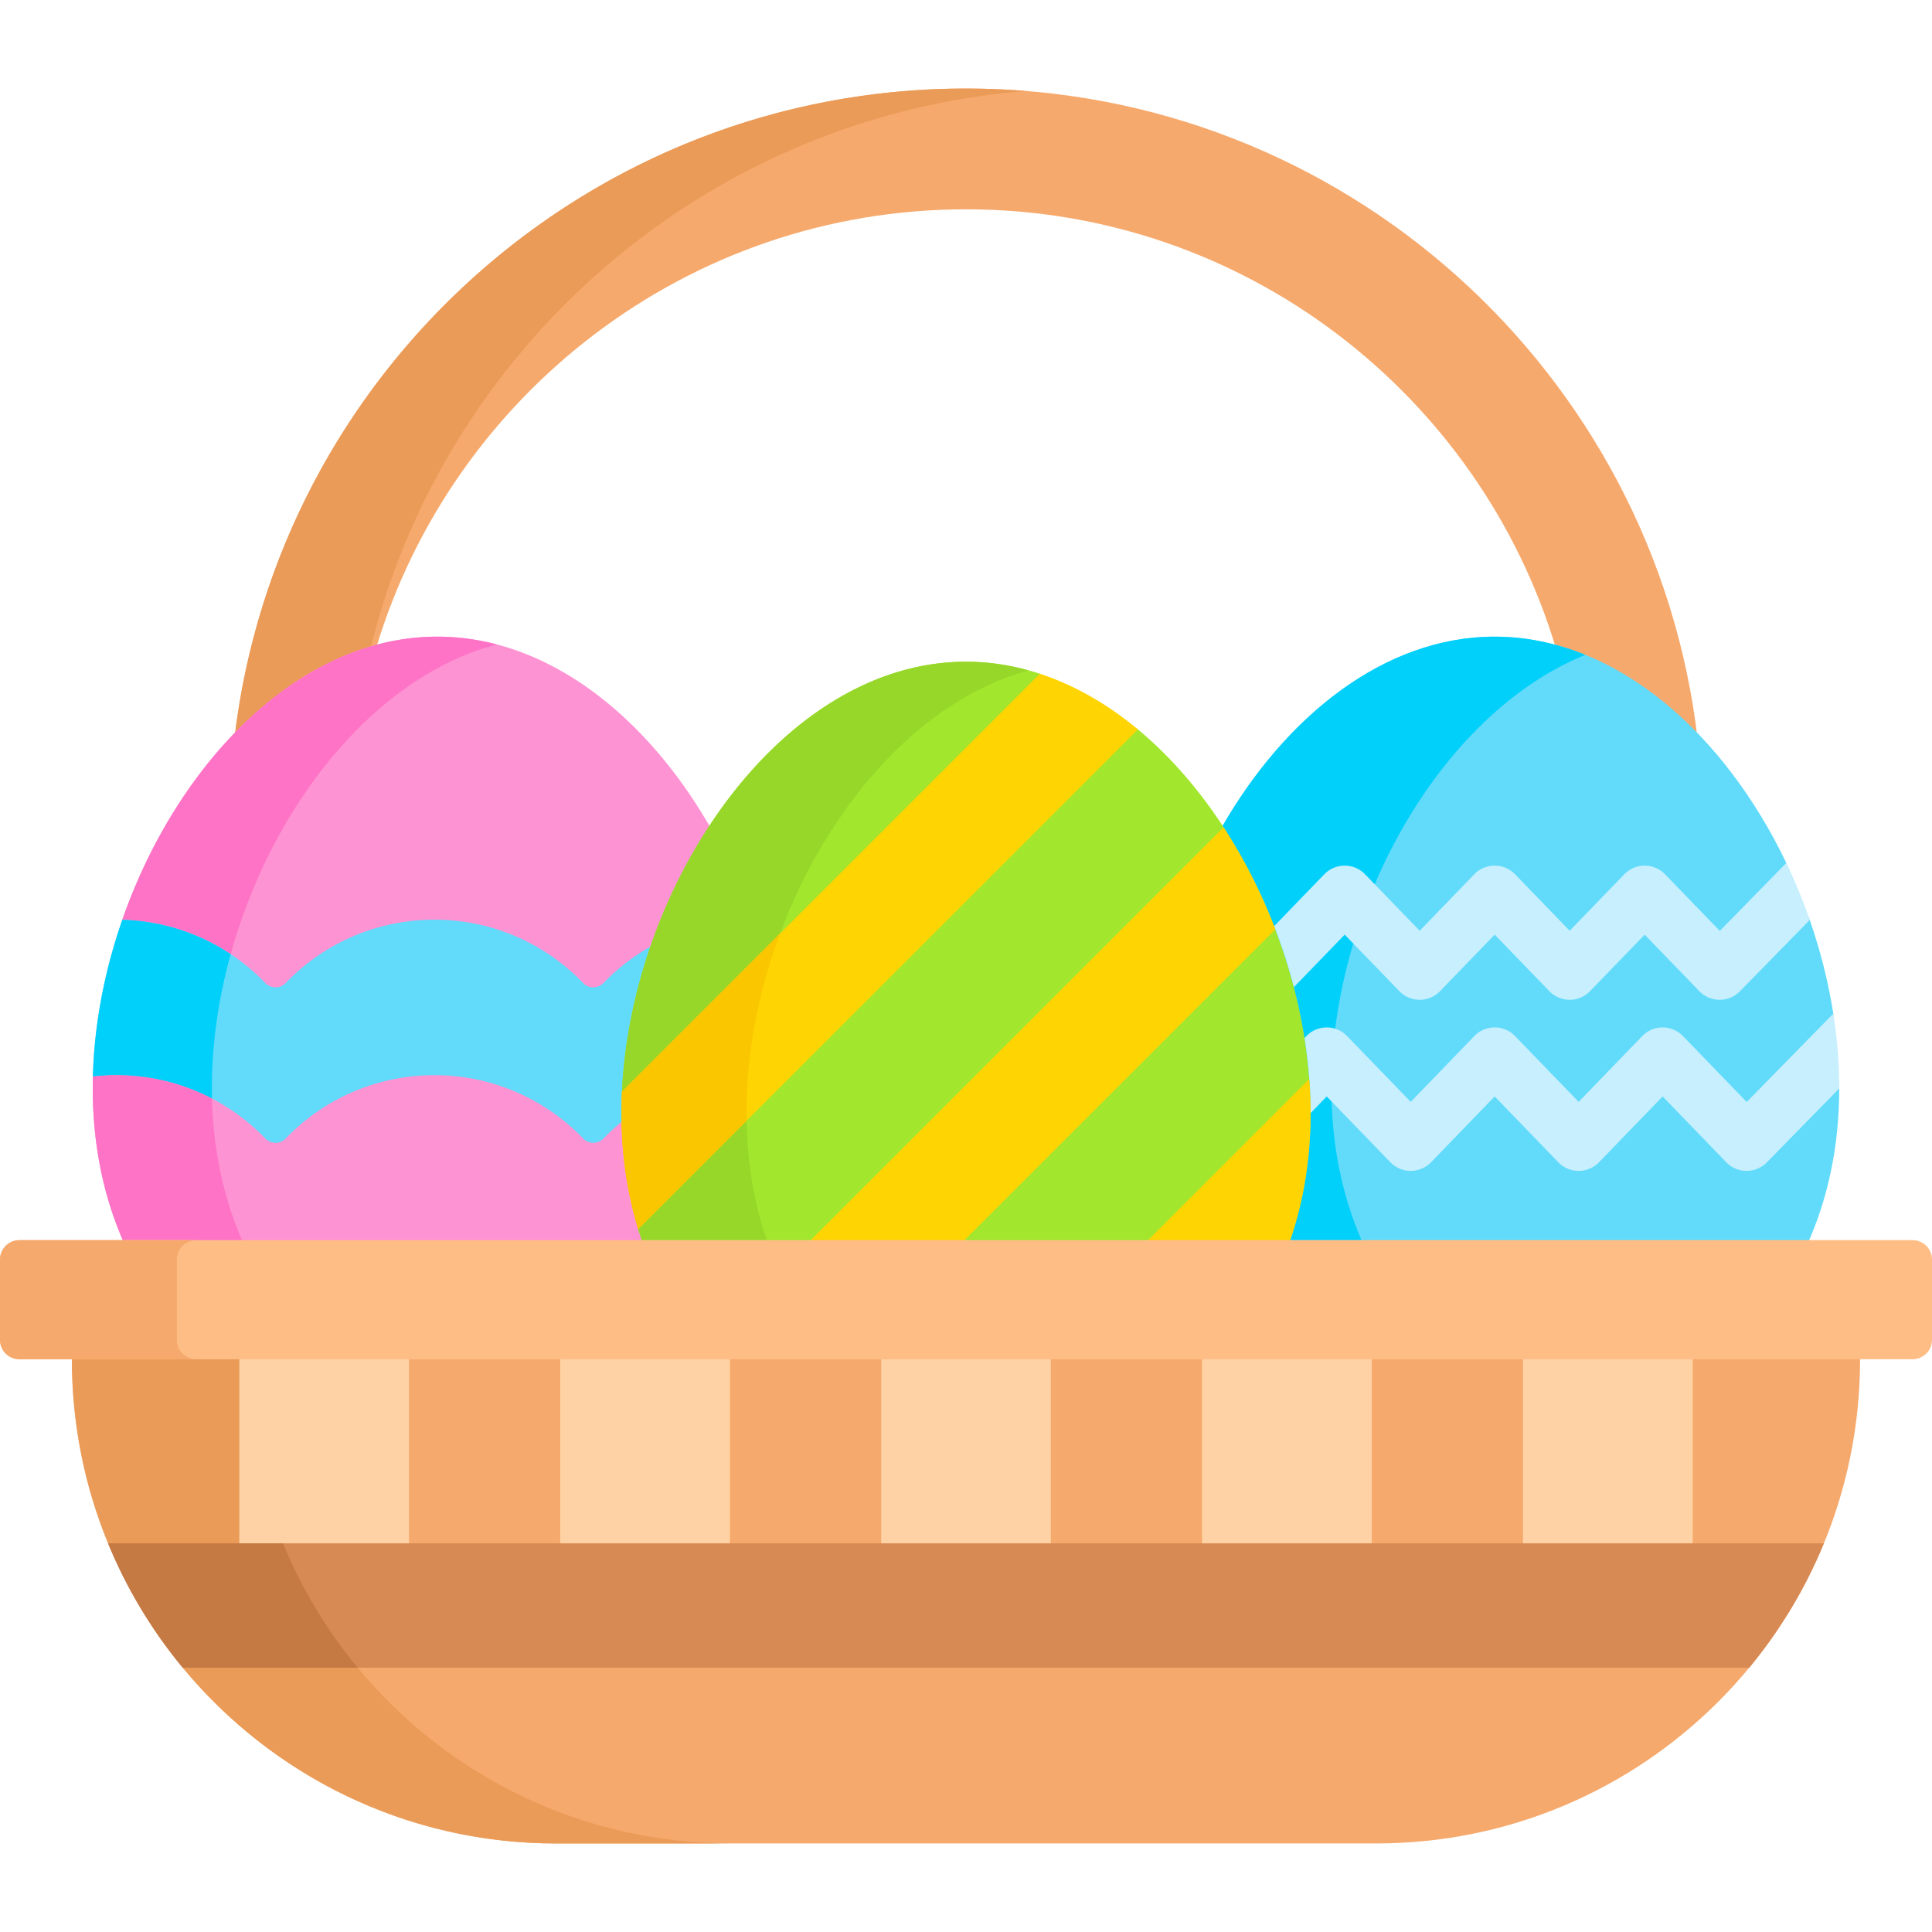
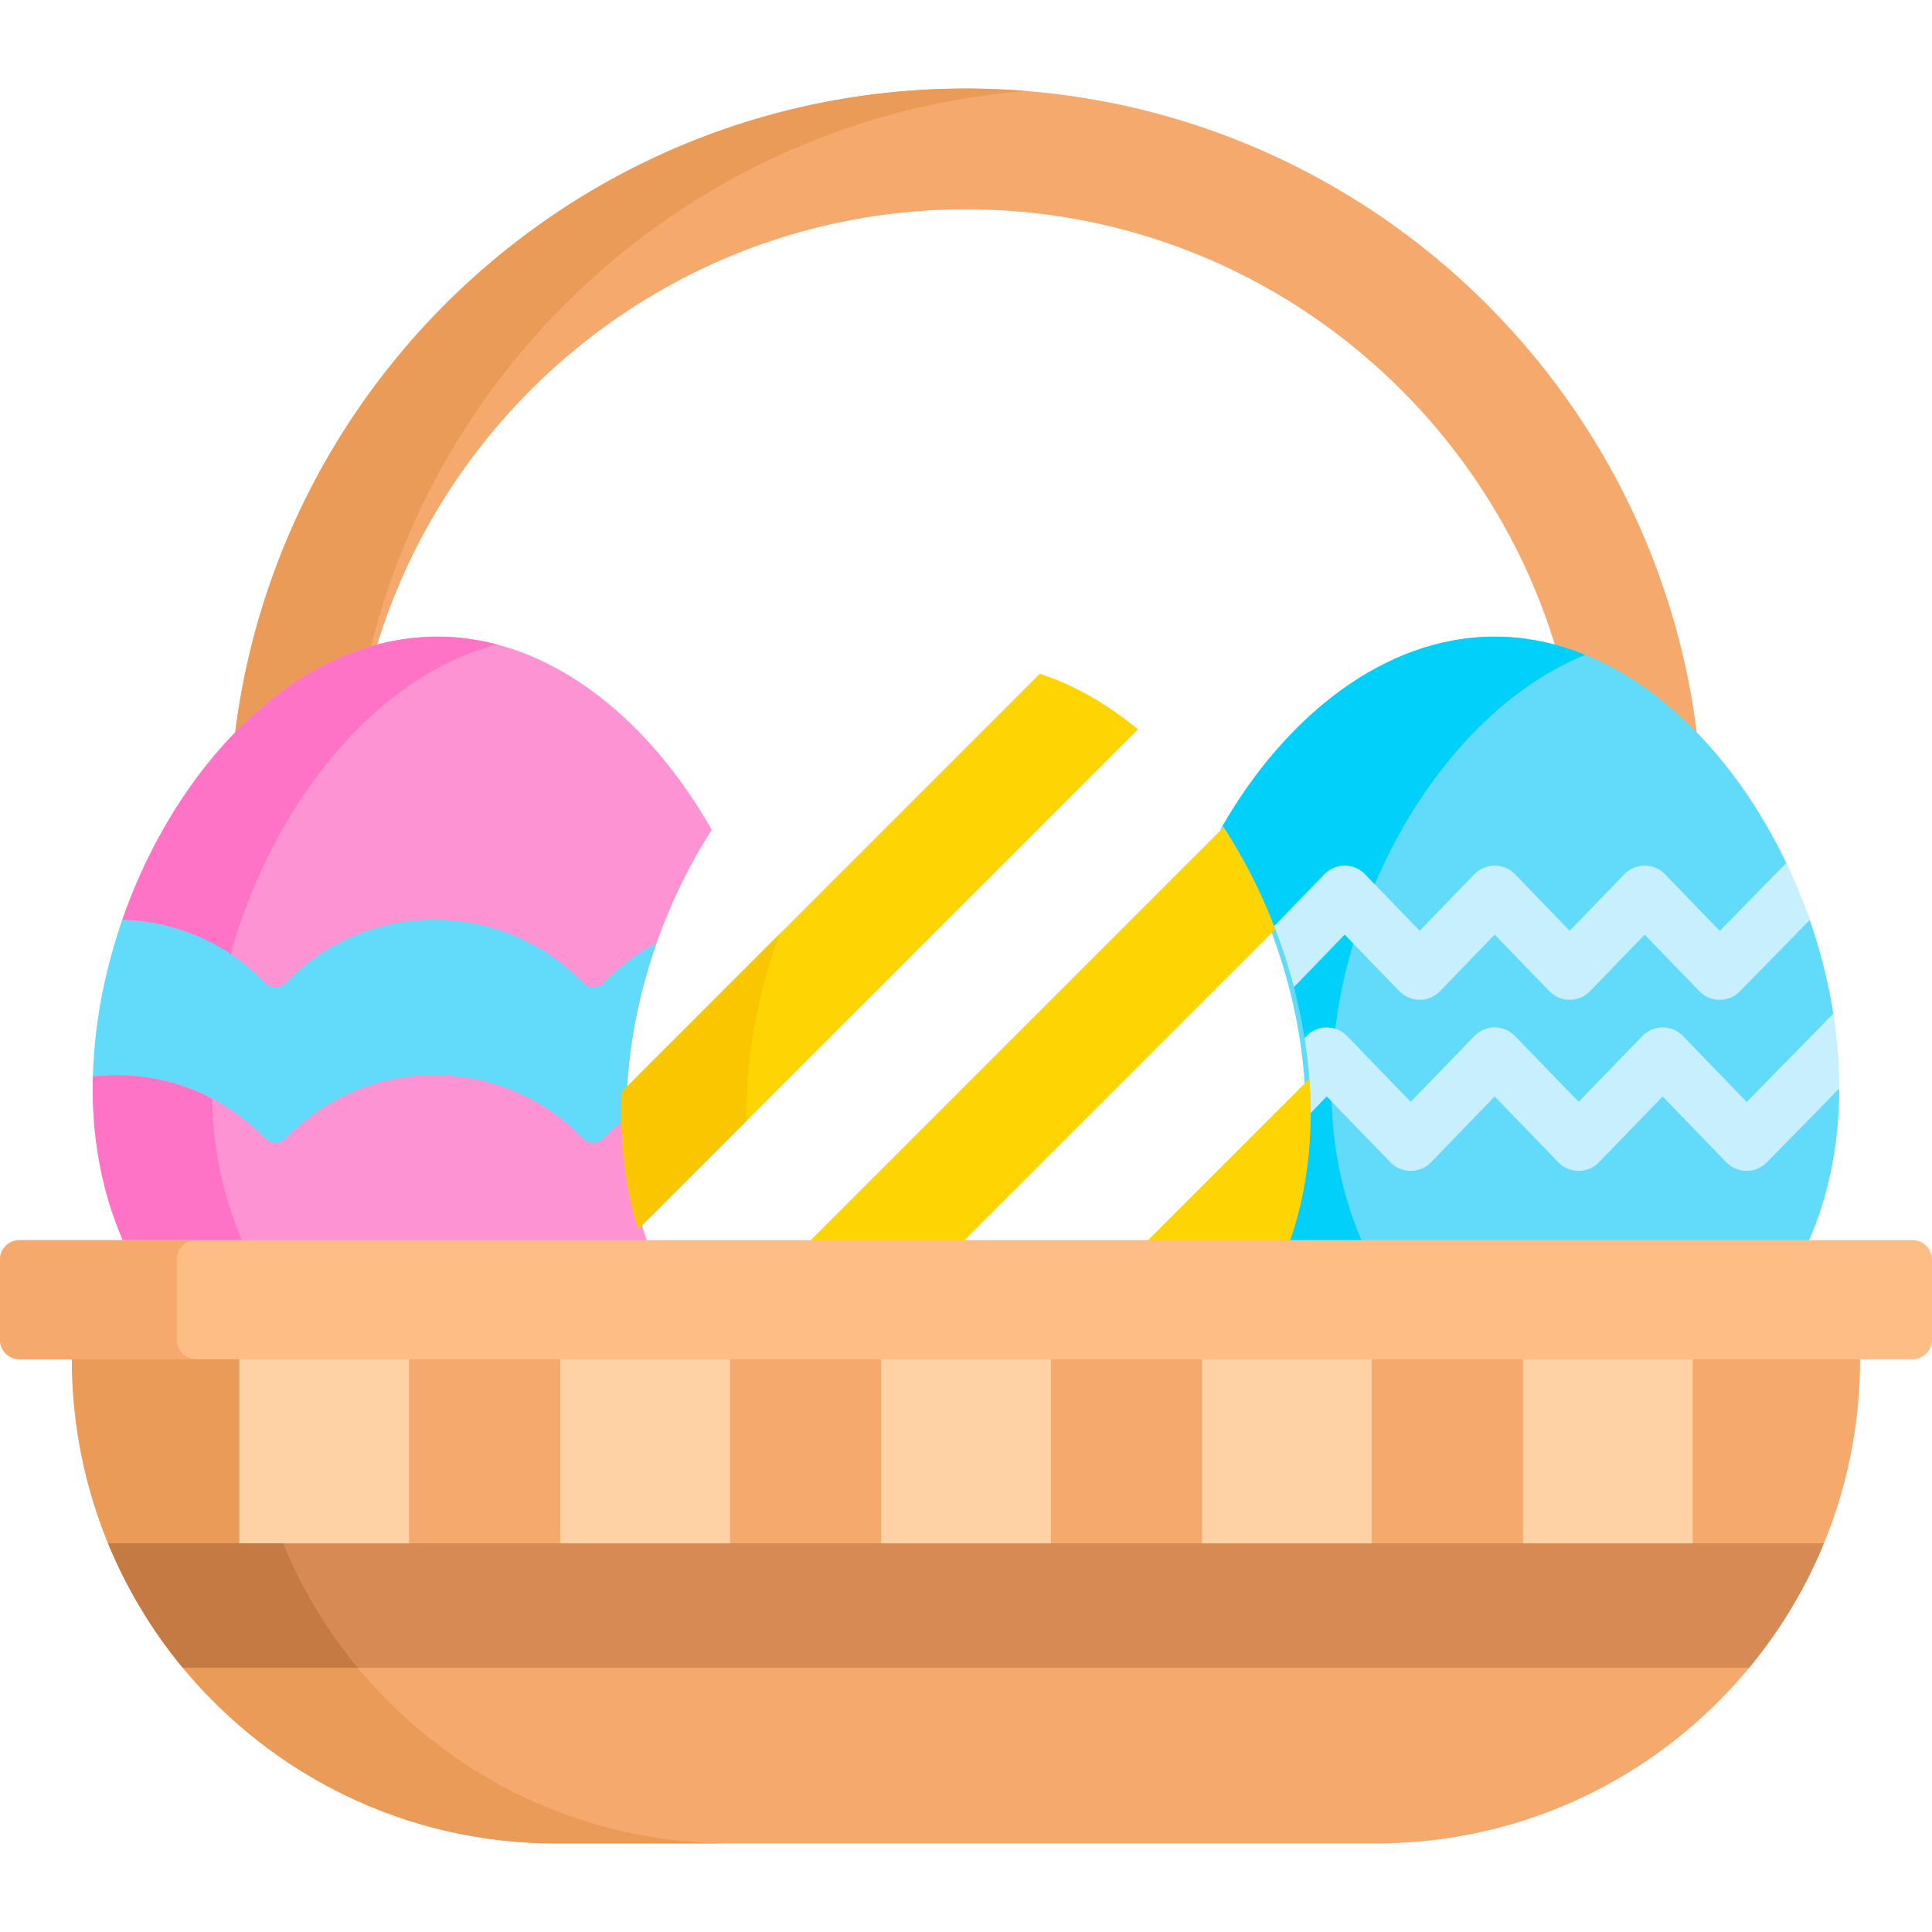
<svg xmlns="http://www.w3.org/2000/svg" xml:space="preserve" width="512" height="512" style="enable-background:new 0 0 512 512">
  <path fill="#f6a96c" d="M99.613 171.957C119.756 104.66 182.237 55.469 256 55.469s136.244 49.191 156.387 116.489c13.945 3.808 26.665 12.328 37.479 23.767C438.501 98.73 356.047 23.466 256 23.466c-100.047 0-182.501 75.264-193.866 172.259 10.814-11.44 23.533-19.96 37.479-23.768z" data-original="#f6a96c" />
  <path fill="#62dbfb" d="m487.422 288.335-1.576-19.71c-1.315-8.391-3.428-16.739-6.245-24.832l-6.211-15.096c-16.171-33.823-44.737-59.976-77.285-59.976-29.672 0-56.034 21.737-72.714 51.203C337.466 241.817 346 269.015 346 294.973c0 12.661-2.034 24.273-5.747 34.682h138.755c5.383-11.998 8.398-25.827 8.413-41.204v-.001l.001-.115z" data-original="#62dbfb" />
  <path fill="#ea9b58" d="M271.872 24.115A197.944 197.944 0 0 0 256 23.466c-100.047 0-182.501 75.264-193.866 172.259 10.412-11.015 22.595-19.309 35.933-23.31 19.568-80.507 89.036-141.477 173.805-148.3z" data-original="#ea9b58" />
  <path fill="#fe93d3" d="M188.609 219.924c-16.68-29.466-43.042-51.203-72.714-51.203-37.247 0-69.28 34.247-83.488 75.046l-7.789 41.53.001-.004a118.93 118.93 0 0 0-.042 3.042c0 15.423 3.017 29.292 8.414 41.32h138.755c-3.712-10.408-5.747-22.021-5.747-34.682.001-25.958 8.535-53.156 22.61-75.049z" data-original="#fe93d3" />
  <path fill="#fe73c5" d="M61.132 252.867c10.699-38.659 37.587-73.418 70.547-82.077-5.127-1.347-10.4-2.068-15.784-2.068-37.246 0-69.279 34.247-83.487 75.045a54.417 54.417 0 0 1 28.724 9.1z" data-original="#fe73c5" />
  <path fill="#62dbfb" d="M24.62 285.293a54.203 54.203 0 0 1 3.514-.292c16.548-.813 31.581 5.736 42.115 16.654 1.485 1.54 3.948 1.631 5.43.088 9.951-10.36 23.943-16.81 39.443-16.81s29.492 6.45 39.443 16.81c1.482 1.543 3.945 1.452 5.43-.088a54.966 54.966 0 0 1 6.033-5.384c-.005-.435-.026-.861-.026-1.299 0-15.004 2.852-30.422 7.976-44.992a54.838 54.838 0 0 0-13.983 10.467c-1.485 1.54-3.948 1.631-5.43.088-9.951-10.361-23.943-16.81-39.443-16.81s-29.492 6.45-39.443 16.81c-1.482 1.543-3.944 1.452-5.43-.088-9.618-9.969-22.992-16.276-37.84-16.682-4.688 13.462-7.437 27.636-7.789 41.531v-.003z" data-original="#62dbfb" />
-   <path fill="#a2e62e" d="m301.559 193.3-25.993-14.752c-6.304-2.065-12.849-3.189-19.566-3.189-48.759 0-88.589 58.687-91.18 113.935l4.286 36.364a92.945 92.945 0 0 0 1.323 3.995h171.142c3.712-10.408 5.747-22.021 5.747-34.682 0-38.129-18.409-78.943-45.759-101.671z" data-original="#a2e62e" />
-   <path fill="#01d0fb" d="M24.62 285.293a54.203 54.203 0 0 1 3.514-.292c10.15-.498 19.724 1.782 28.045 6.132-.022-.927-.034-1.86-.034-2.798 0-11.771 1.757-23.797 4.987-35.468a54.429 54.429 0 0 0-28.724-9.1c-4.688 13.461-7.436 27.634-7.789 41.528l.001-.002z" data-original="#01d0fb" />
  <path fill="#fe73c5" d="M64.136 328.654c-4.802-11.059-7.623-23.632-7.958-37.521-8.321-4.35-17.895-6.631-28.045-6.132a54.262 54.262 0 0 0-3.514.292l-.001.002a118.766 118.766 0 0 0-.041 3.04c0 14.997 2.85 28.525 7.969 40.319z" data-original="#fe73c5" />
  <path fill="#01d0fb" d="M347.318 294.973c0 12.261-1.923 23.528-5.415 33.682h18.91c-5.12-11.794-7.976-25.321-7.976-40.319 0-47.457 28.516-99.061 67.293-114.791-7.656-3.106-15.709-4.822-24.025-4.822-29.309 0-55.389 21.207-72.098 50.123 14.492 22.073 23.311 49.74 23.311 76.127z" data-original="#01d0fb" />
  <path fill="#c8effe" d="m342.893 261.609 13.463-13.922 14.483 14.978a7.502 7.502 0 0 0 10.784.001l14.484-14.978 14.483 14.978a7.502 7.502 0 0 0 10.784.001l14.484-14.978 14.481 14.978a7.5 7.5 0 0 0 5.368 2.287h.024a7.5 7.5 0 0 0 5.358-2.252l18.514-18.906a147.19 147.19 0 0 0-6.211-15.096l-17.627 18-14.515-15.012a7.5 7.5 0 0 0-10.783-.001l-14.484 14.978-14.483-14.978a7.502 7.502 0 0 0-10.784-.001l-14.484 14.978-14.483-14.978a7.502 7.502 0 0 0-10.784-.001l-13.305 13.759a147.055 147.055 0 0 1 5.233 16.165zm142.953 7.016-22.945 23.417-16.895-17.474a7.5 7.5 0 0 0-10.783-.001l-16.863 17.438-16.863-17.438a7.501 7.501 0 0 0-10.784.001l-16.862 17.438-16.862-17.438a7.502 7.502 0 0 0-10.784-.001l-.495.511c1.05 6.64 1.606 13.307 1.606 19.894v.024l4.281-4.427 16.862 17.438a7.502 7.502 0 0 0 10.784.001l16.862-17.438 16.863 17.438a7.501 7.501 0 0 0 10.784 0l16.862-17.438 16.859 17.437a7.503 7.503 0 0 0 5.367 2.287h.025a7.5 7.5 0 0 0 5.357-2.251l19.199-19.594.001-.115c0-6.525-.545-13.13-1.576-19.709z" data-original="#c8effe" />
-   <path fill="#97d729" d="M206.716 247.398c12.414-33.301 36.695-61.699 65.809-69.751-5.361-1.48-10.881-2.288-16.526-2.288-48.759 0-88.589 58.686-91.18 113.935zm-37.576 78.324c.303.984.606 1.968.937 2.932h33.122c-3.293-9.58-5.154-20.173-5.355-31.636z" data-original="#97d729" />
  <path fill="#fed402" d="m254.604 329.654 83.376-83.376c-3.65-9.556-8.277-18.688-13.714-27.034l-110.41 110.41zm86.967 0c3.712-10.408 5.747-22.021 5.747-34.682 0-3-.121-6.017-.344-9.04l-43.722 43.722zm-66.005-151.106L164.82 289.295a121.198 121.198 0 0 0-.137 5.678c0 11.093 1.564 21.38 4.447 30.76l132.431-132.431c-7.981-6.634-16.726-11.718-25.995-14.754z" data-original="#fed402" />
  <path fill="#f6a96c" d="M19.058 359.211v1.054c0 70.841 57.428 128.269 128.269 128.269h217.345c70.841 0 128.269-57.428 128.269-128.269v-1.054z" data-original="#f6a96c" />
  <path fill="#ea9b58" d="M75.007 408.996c-6.176-15.026-9.591-31.478-9.591-48.73v-1.054H19.058v1.054c0 17.252 3.414 33.705 9.591 48.73zm19.794 32.971H48.443c23.527 28.443 59.089 46.567 98.885 46.567h46.358c-39.796 0-75.358-18.124-98.885-46.567z" data-original="#ea9b58" />
  <path fill="#fed2a4" d="M63.422 359.211h44.967v50.784H63.422zm85.047 0h44.967v50.784h-44.967zm85.047 0h44.967v50.784h-44.967zm85.047 0h44.967v50.784h-44.967zm85.048 0h44.967v50.784h-44.967z" data-original="#fed2a4" />
  <path fill="#d88a55" d="M463.557 441.967a128.225 128.225 0 0 0 19.794-32.972H28.649a128.231 128.231 0 0 0 19.794 32.972z" data-original="#d88a55" />
  <path fill="#c57a44" d="M48.443 441.967h46.358a128.225 128.225 0 0 1-19.794-32.972H28.649a128.197 128.197 0 0 0 19.794 32.972z" data-original="#c57a44" />
  <path fill="#ffbd86" d="M506.849 360.212H5.151A5.15 5.15 0 0 1 0 355.061v-21.255a5.15 5.15 0 0 1 5.151-5.151h501.698a5.15 5.15 0 0 1 5.151 5.151v21.255a5.151 5.151 0 0 1-5.151 5.151z" data-original="#ffbd86" />
  <path fill="#f6a96c" d="M46.873 355.061v-21.256a5.15 5.15 0 0 1 5.151-5.151H5.151A5.15 5.15 0 0 0 0 333.805v21.256a5.15 5.15 0 0 0 5.151 5.151h46.873a5.151 5.151 0 0 1-5.151-5.151z" data-original="#f6a96c" />
  <path fill="#fac600" d="M197.804 294.973c0-15.894 3.201-32.253 8.913-47.575l-41.897 41.897a121.231 121.231 0 0 0-.137 5.678c0 11.092 1.575 21.371 4.458 30.749l28.704-28.704c-.013-.682-.041-1.357-.041-2.045z" data-original="#fac600" />
</svg>